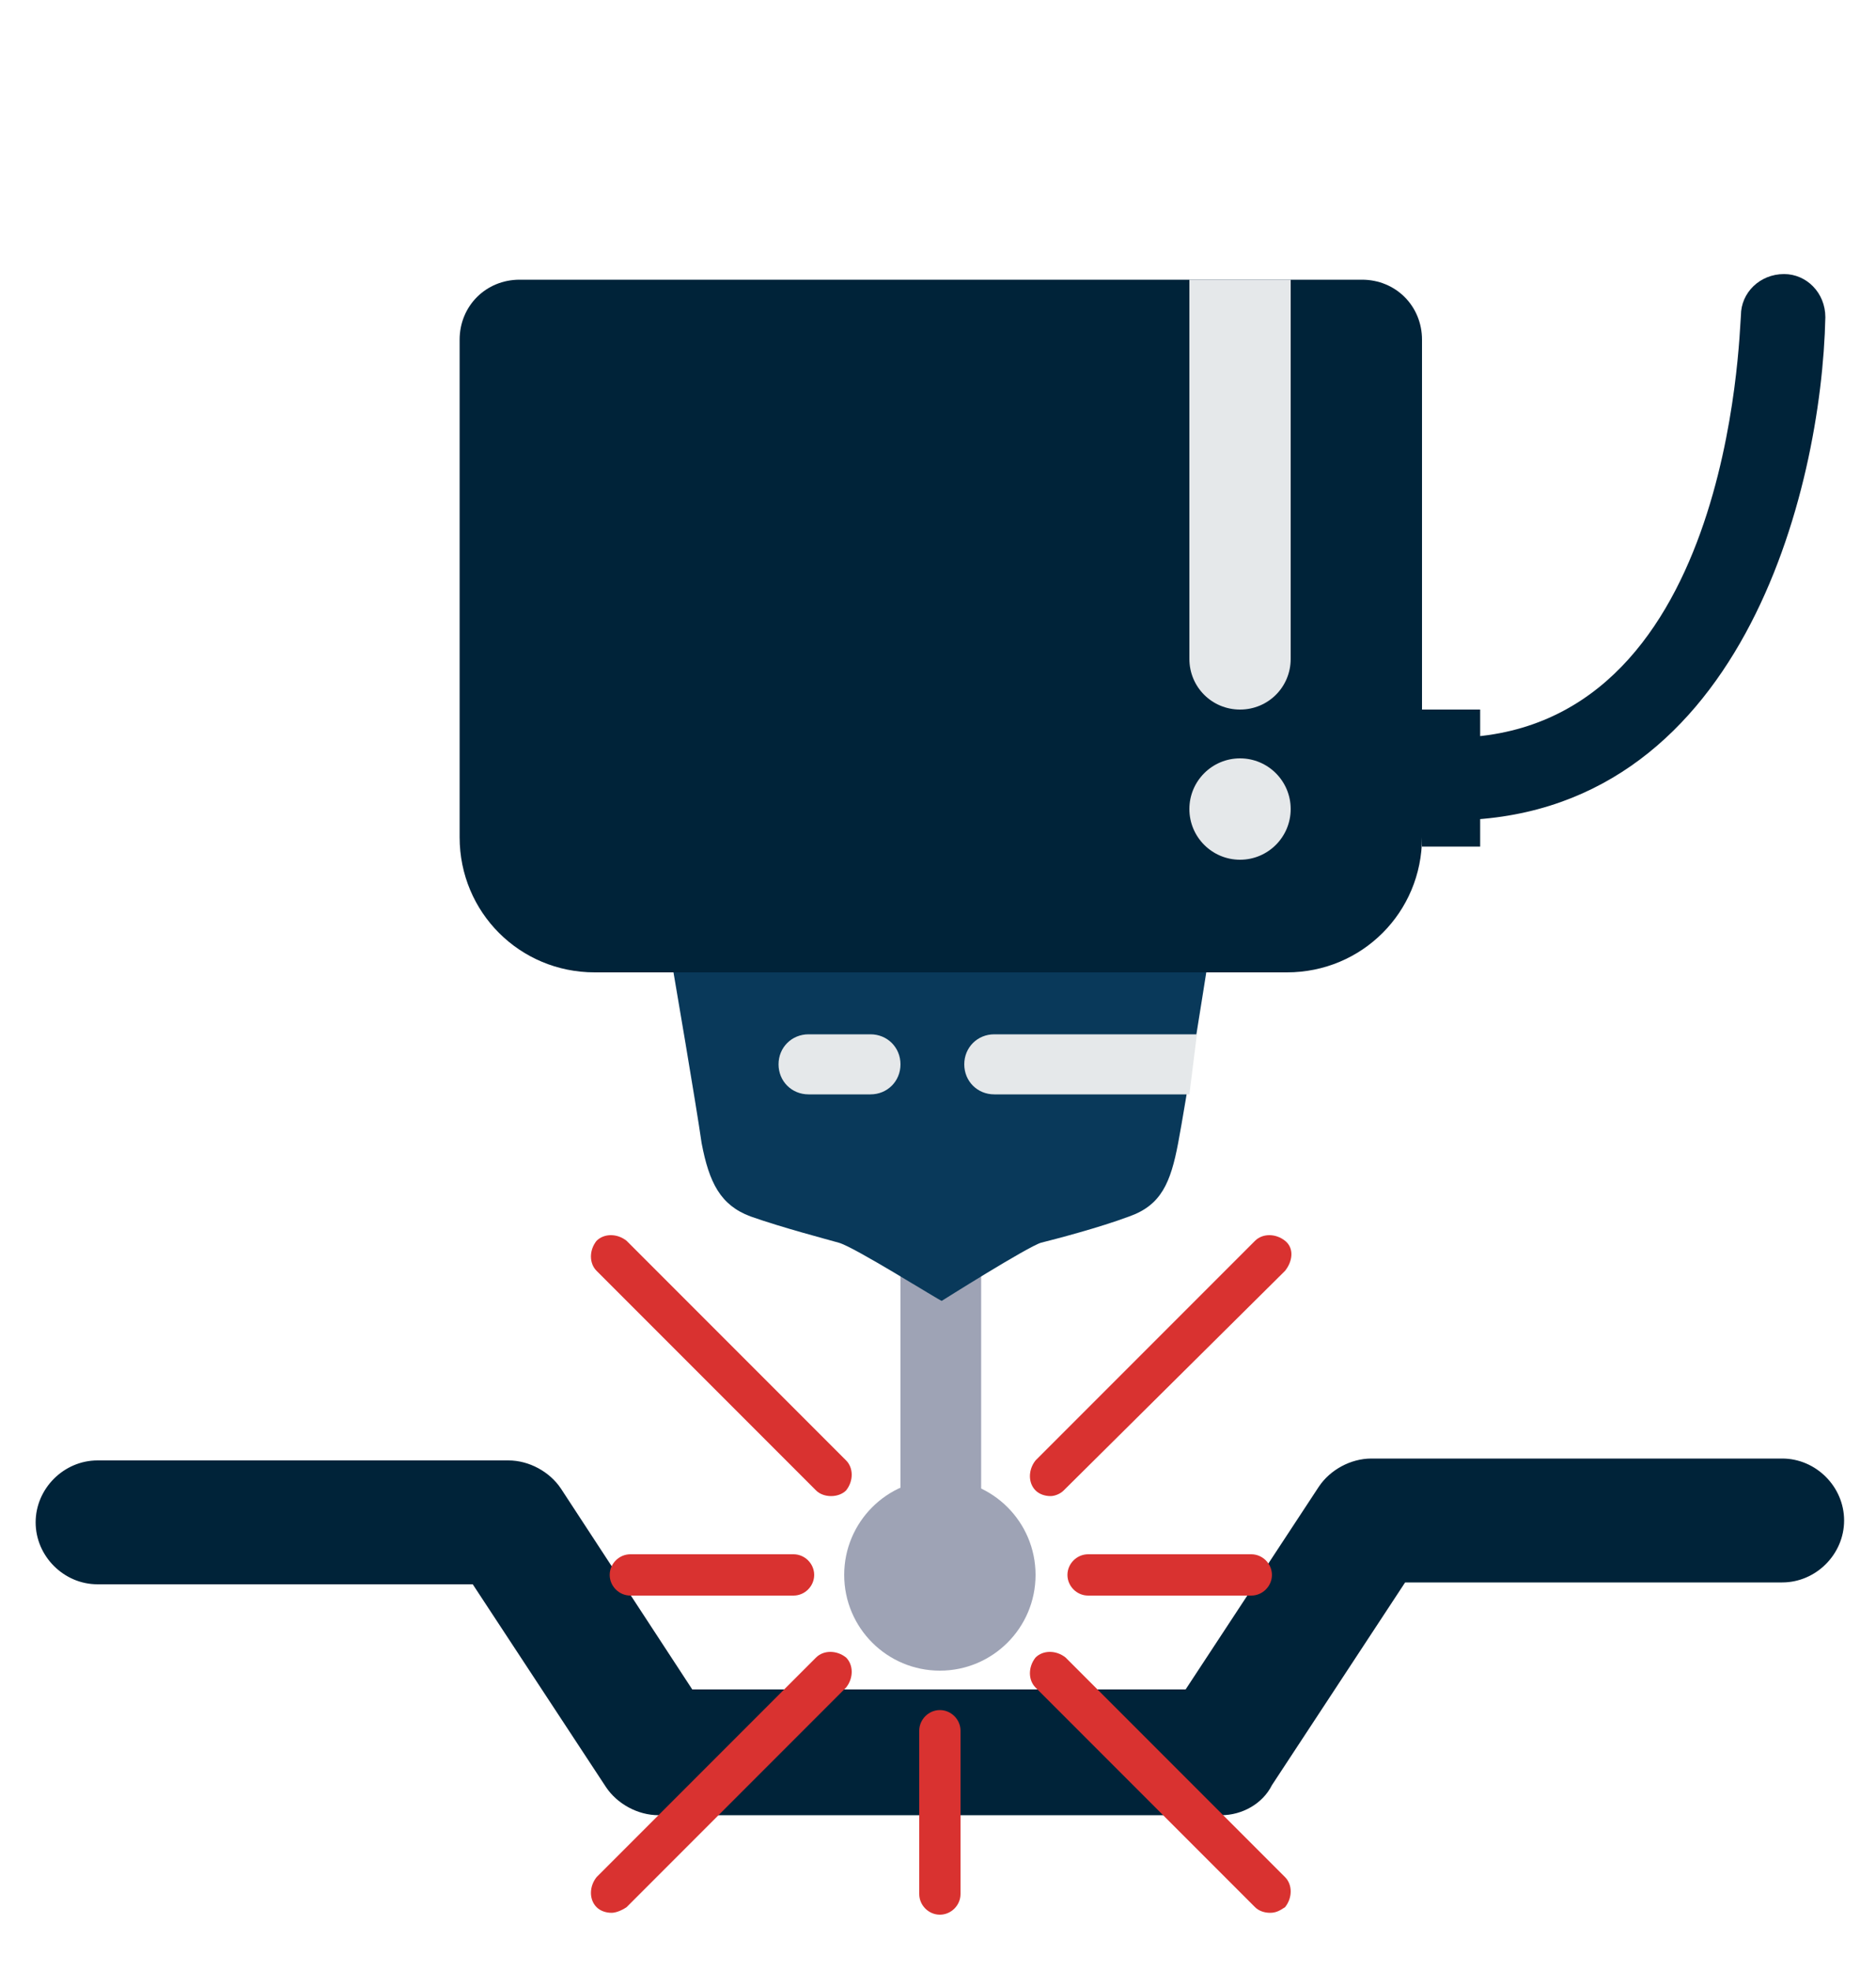
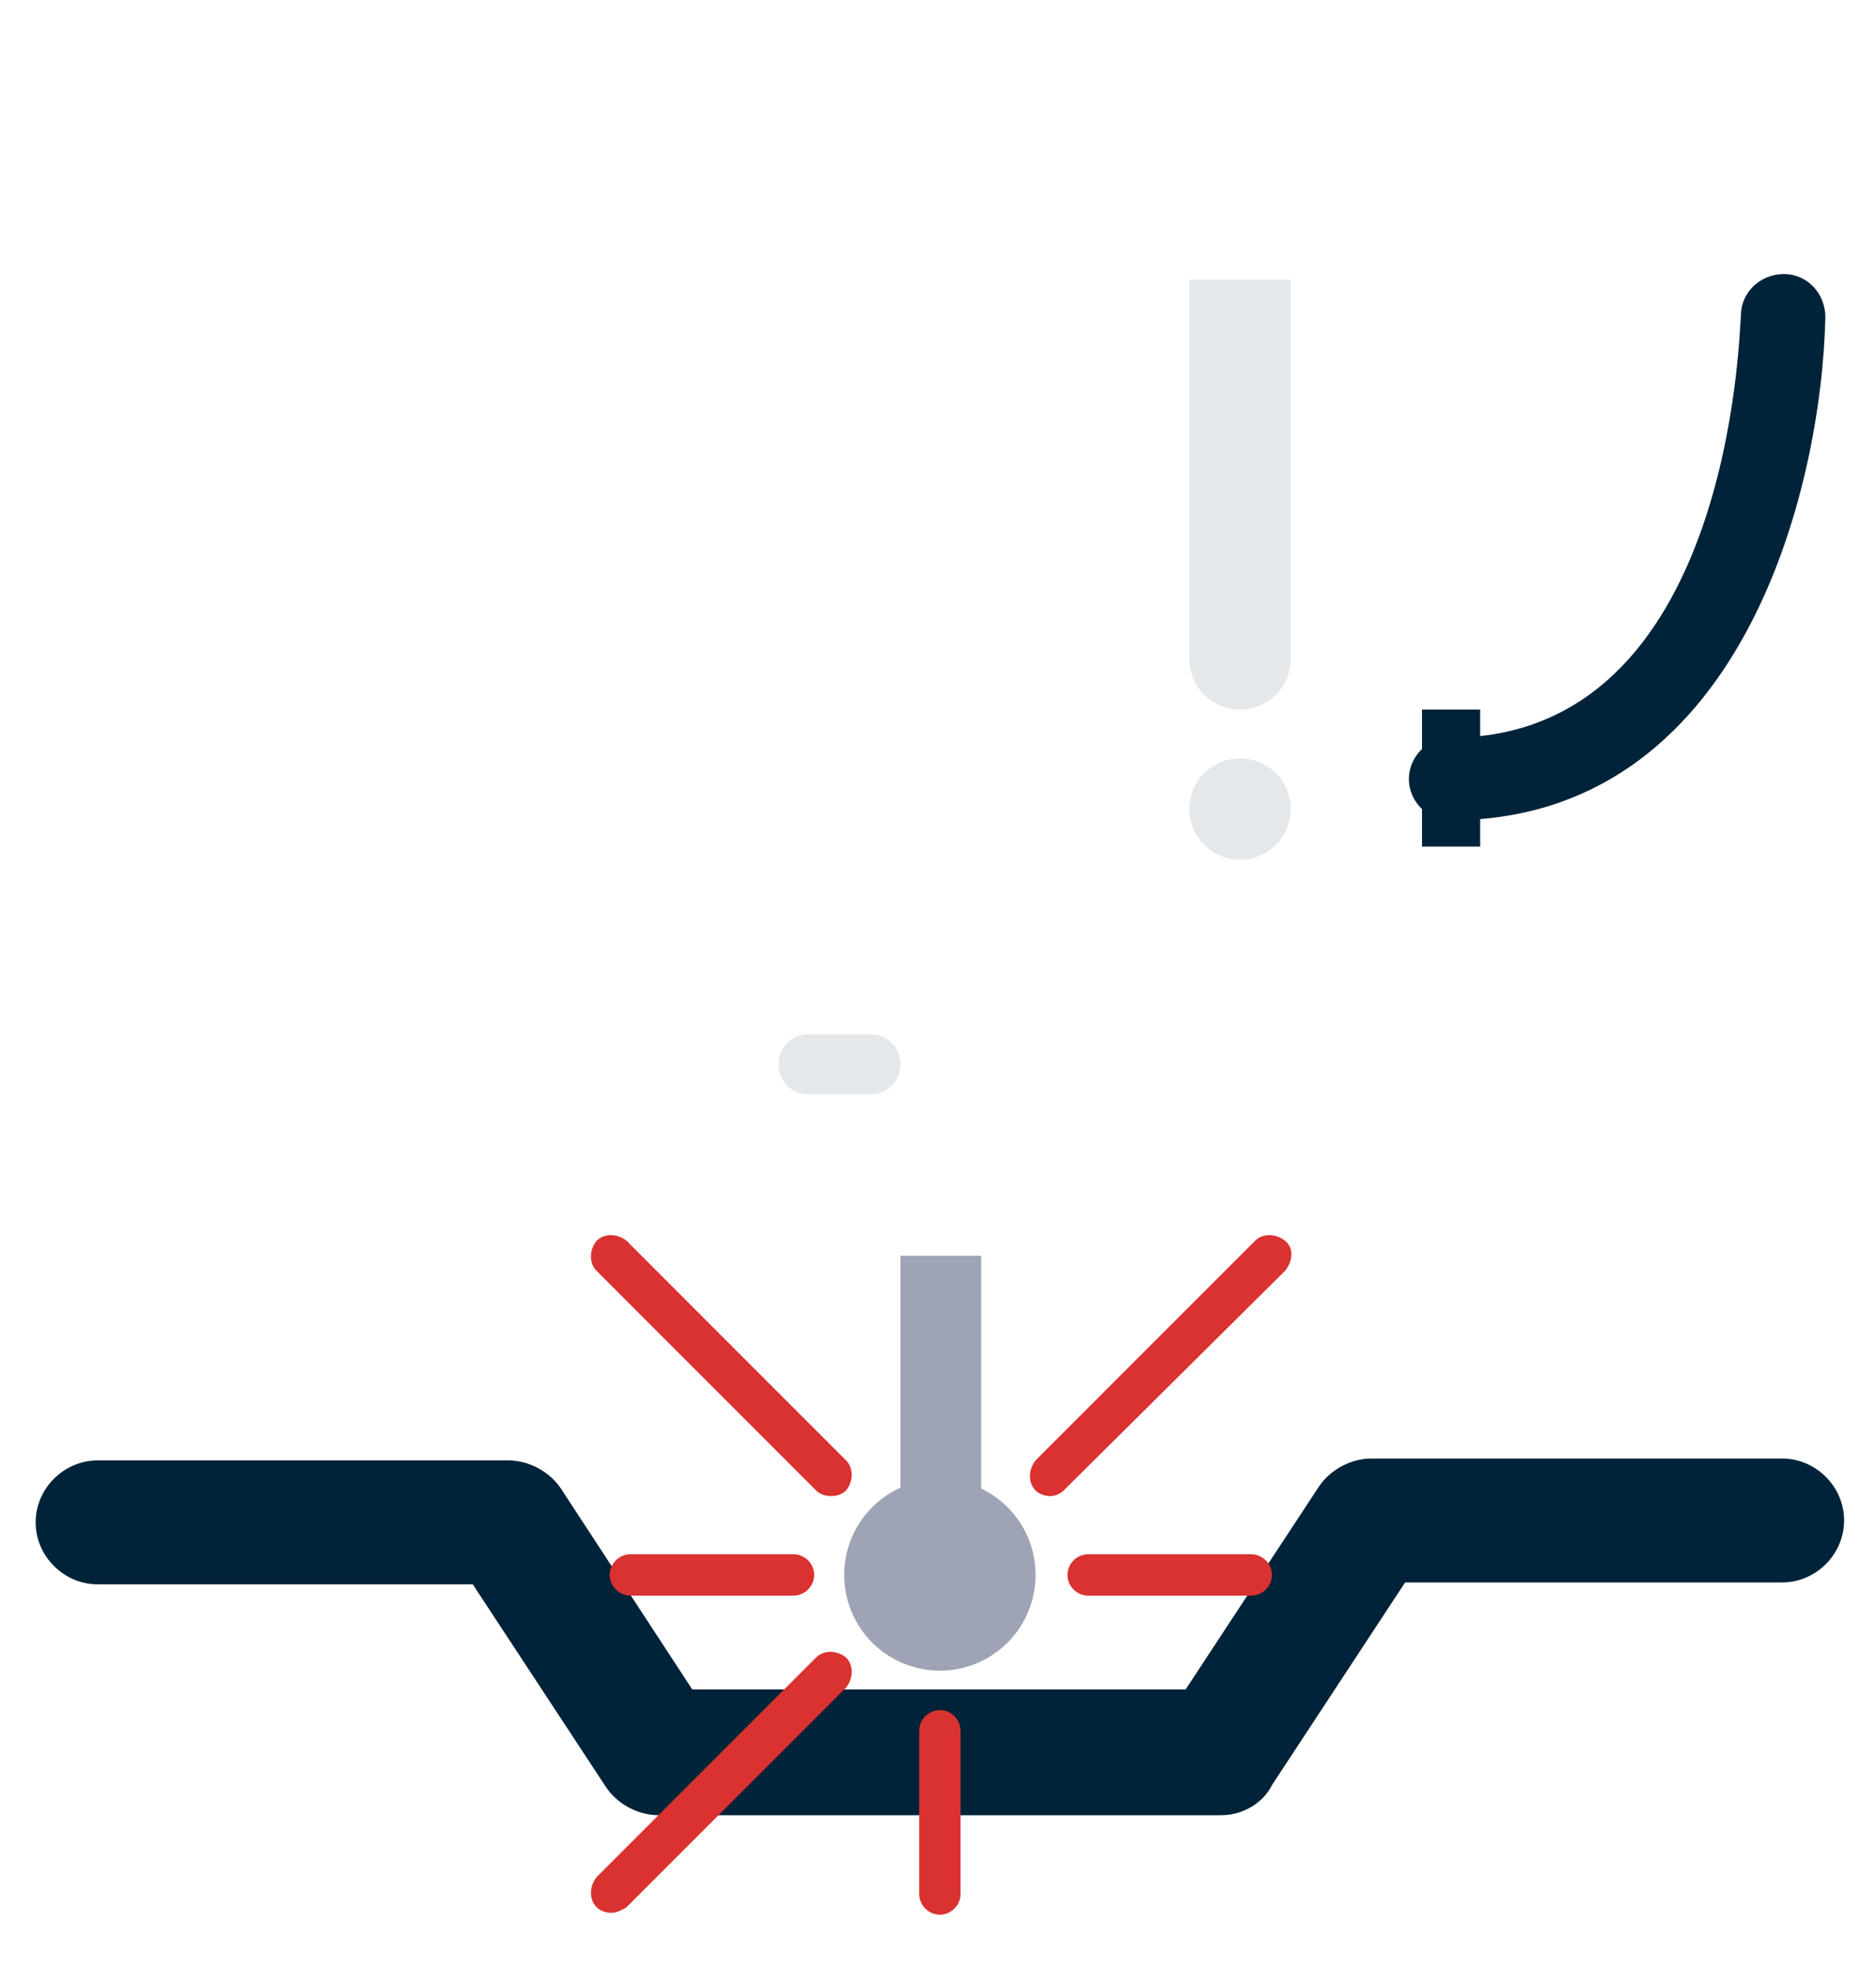
<svg xmlns="http://www.w3.org/2000/svg" version="1.1" id="Layer_1" x="0px" y="0px" viewBox="0 0 100 105" style="enable-background:new 0 0 100 105;" xml:space="preserve">
  <style type="text/css"> .st0{fill:#9EA3B5;} .st1{fill:#002339;} .st2{fill:#09395A;} .st3{fill:#E5E8EA;} .st4{fill:#D93230;} </style>
  <g>
    <circle class="st0" cx="50.1" cy="83.9" r="5.1" />
    <rect x="48" y="66.9" class="st0" width="4.3" height="16.3" />
  </g>
  <rect x="75.8" y="37.8" class="st1" width="3.1" height="7.3" />
  <path class="st1" d="M77.3,43.7c-1.2,0-2.2-1-2.2-2.2c0-1.2,1-2.2,2.2-2.2c15,0,15.4-21.6,15.5-22.5c0-1.2,1-2.2,2.3-2.2 c1.2,0,2.2,1,2.2,2.3C97.1,26.1,92.8,43.7,77.3,43.7z" />
-   <path class="st1" d="M68.6,51.8H31.7c-4,0-7.2-3.2-7.2-7.2V18.1c0-1.8,1.4-3.2,3.2-3.2h44.9c1.8,0,3.2,1.4,3.2,3.2v26.5 C75.8,48.6,72.6,51.8,68.6,51.8z" />
-   <path class="st2" d="M50.2,69.3c0,0,4.6-2.9,5.3-3.1c0.8-0.2,3.1-0.8,4.7-1.4c1.7-0.6,2.2-1.8,2.6-3.9c0.4-2.1,1.5-9.1,1.5-9.1H35.9 c0,0,1.2,7,1.5,9.1c0.4,2.1,1,3.3,2.6,3.9c1.7,0.6,4,1.2,4.7,1.4C45.5,66.4,50.1,69.3,50.2,69.3L50.2,69.3z" />
  <circle class="st3" cx="66.1" cy="43.1" r="2.7" />
  <path class="st3" d="M63.4,35.1c0,1.5,1.2,2.7,2.7,2.7s2.7-1.2,2.7-2.7V14.9h-5.4V35.1z" />
  <path class="st3" d="M46.4,58.3h-3.3c-0.9,0-1.6-0.7-1.6-1.6v0c0-0.9,0.7-1.6,1.6-1.6h3.3c0.9,0,1.6,0.7,1.6,1.6v0 C48,57.6,47.3,58.3,46.4,58.3z" />
-   <path class="st3" d="M63.4,58.3H53c-0.9,0-1.6-0.7-1.6-1.6v0c0-0.9,0.7-1.6,1.6-1.6h10.8" />
  <path class="st1" d="M65.1,96.7h-30c-1.1,0-2.2-0.6-2.8-1.5l-7.1-10.8H5.2c-1.8,0-3.3-1.5-3.3-3.3c0-1.8,1.5-3.3,3.3-3.3h21.9 c1.1,0,2.2,0.6,2.8,1.5L36.9,90h26.3l7.1-10.8c0.6-0.9,1.7-1.5,2.8-1.5H95c1.8,0,3.3,1.5,3.3,3.3c0,1.8-1.5,3.3-3.3,3.3H74.9 l-7.1,10.8C67.3,96.1,66.2,96.7,65.1,96.7z" />
  <g>
    <path class="st4" d="M44.3,79.7c-0.3,0-0.6-0.1-0.8-0.3L31.8,67.7c-0.4-0.4-0.4-1.1,0-1.6c0.4-0.4,1.1-0.4,1.6,0l11.7,11.7 c0.4,0.4,0.4,1.1,0,1.6C44.9,79.6,44.6,79.7,44.3,79.7z" />
    <path class="st4" d="M42.3,85h-8.7c-0.6,0-1.1-0.5-1.1-1.1c0-0.6,0.5-1.1,1.1-1.1h8.7c0.6,0,1.1,0.5,1.1,1.1 C43.4,84.5,42.9,85,42.3,85z" />
    <path class="st4" d="M32.6,101.9c-0.3,0-0.6-0.1-0.8-0.3c-0.4-0.4-0.4-1.1,0-1.6l11.7-11.7c0.4-0.4,1.1-0.4,1.6,0 c0.4,0.4,0.4,1.1,0,1.6l-11.7,11.7C33.1,101.8,32.8,101.9,32.6,101.9z" />
    <path class="st4" d="M50.1,102c-0.6,0-1.1-0.5-1.1-1.1v-8.7c0-0.6,0.5-1.1,1.1-1.1s1.1,0.5,1.1,1.1v8.7 C51.2,101.5,50.7,102,50.1,102z" />
    <path class="st4" d="M56,79.7c-0.3,0-0.6-0.1-0.8-0.3c-0.4-0.4-0.4-1.1,0-1.6l11.7-11.7c0.4-0.4,1.1-0.4,1.6,0s0.4,1.1,0,1.6 L56.7,79.4C56.5,79.6,56.2,79.7,56,79.7z" />
    <path class="st4" d="M66.7,85H58c-0.6,0-1.1-0.5-1.1-1.1c0-0.6,0.5-1.1,1.1-1.1h8.7c0.6,0,1.1,0.5,1.1,1.1 C67.8,84.5,67.3,85,66.7,85z" />
-     <path class="st4" d="M67.7,101.9c-0.3,0-0.6-0.1-0.8-0.3L55.2,89.9c-0.4-0.4-0.4-1.1,0-1.6c0.4-0.4,1.1-0.4,1.6,0L68.5,100 c0.4,0.4,0.4,1.1,0,1.6C68.2,101.8,68,101.9,67.7,101.9z" />
  </g>
</svg>